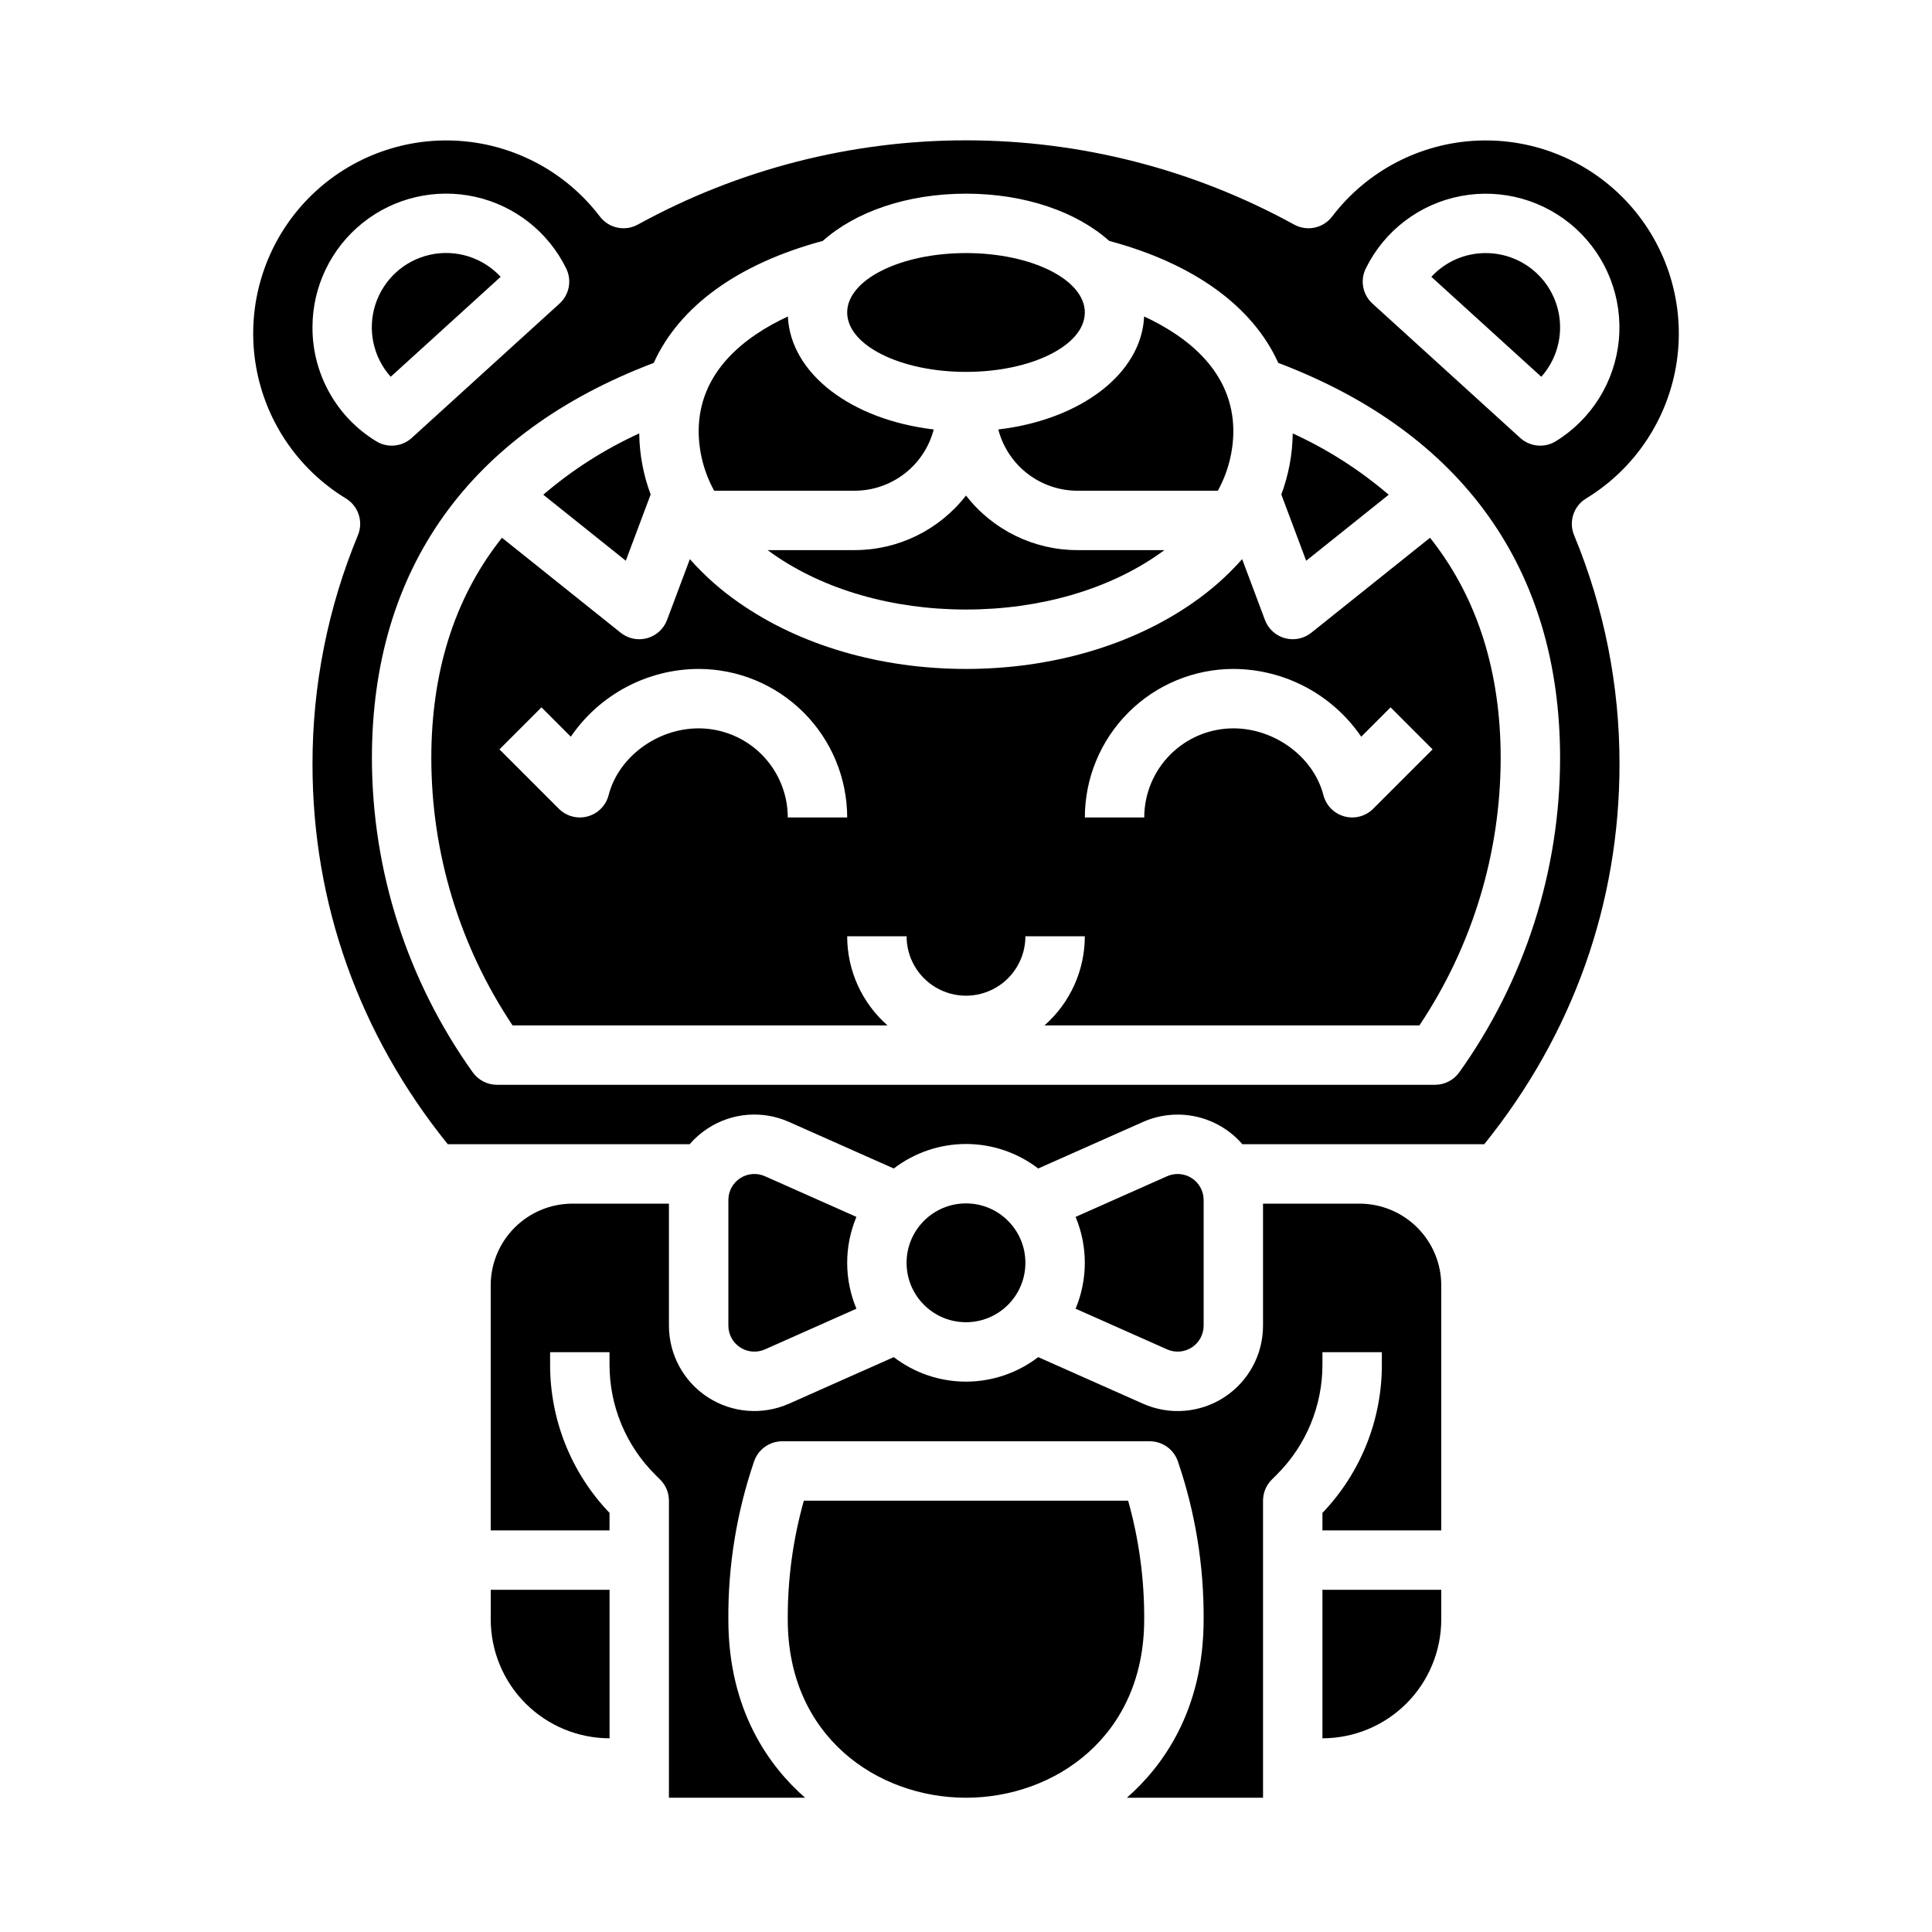
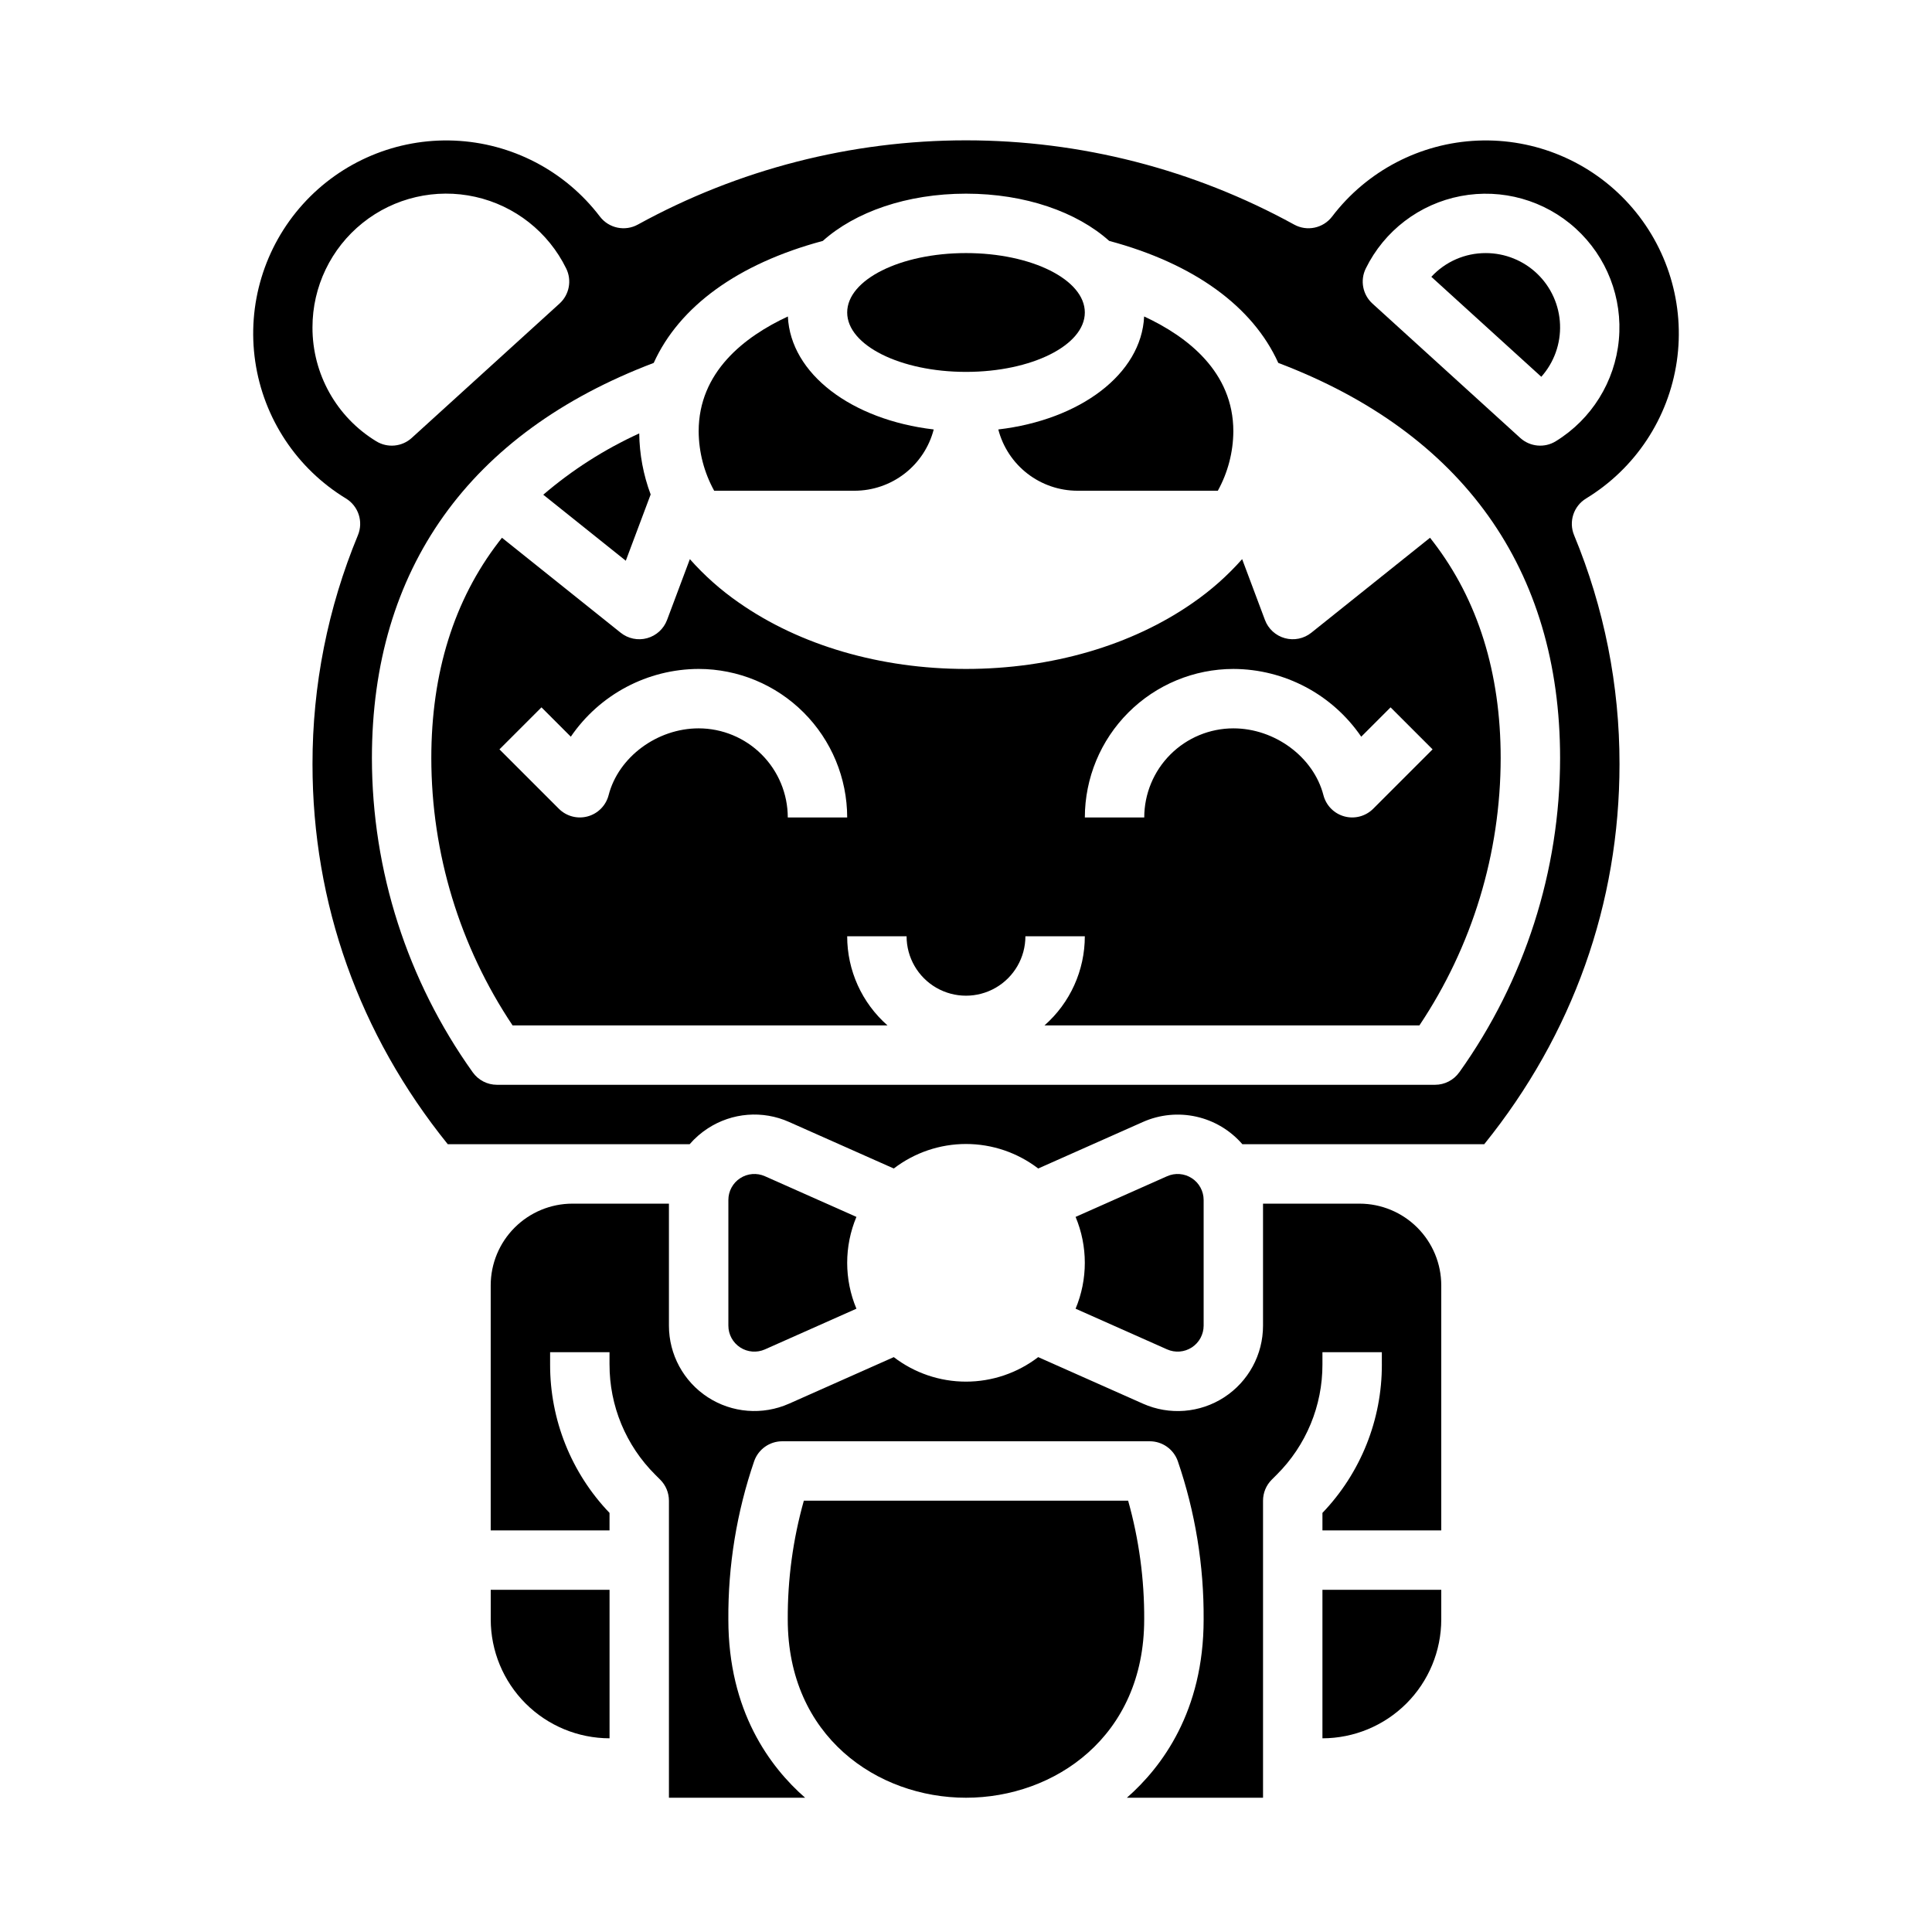
<svg xmlns="http://www.w3.org/2000/svg" fill="#000000" width="800px" height="800px" version="1.1" viewBox="144 144 512 512">
  <g>
    <path d="m431.49 226.81c0 8.695-14.098 15.746-31.488 15.746s-31.488-7.051-31.488-15.746 14.098-15.742 31.488-15.742 31.488 7.047 31.488 15.742" />
-     <path d="m512.02 275.11c-7.676-6.578-16.238-12.047-25.434-16.246-0.066 5.527-1.086 11.004-3.023 16.18l6.586 17.562z" />
-     <path d="m400 275.32c-7.078 9.125-17.973 14.469-29.523 14.465h-23.055c0.469 0.348 0.941 0.688 1.426 1.027 13.562 9.492 31.723 14.719 51.152 14.719 19.426 0 37.59-5.227 51.148-14.715 0.484-0.34 0.957-0.68 1.426-1.027l-23.055-0.004c-11.547 0.004-22.445-5.34-29.52-14.465z" />
    <path d="m429.52 274.05h37.219c2.66-4.824 4.074-10.234 4.109-15.746 0-15.727-12.129-25.094-23.641-30.438-0.715 15.219-16.887 27.387-38.648 29.945 1.207 4.644 3.918 8.758 7.711 11.695s8.453 4.535 13.25 4.543z" />
-     <path d="m415.74 478.66c0 8.695-7.047 15.742-15.742 15.742s-15.746-7.047-15.746-15.742 7.051-15.746 15.746-15.746 15.742 7.051 15.742 15.746" />
    <path d="m494.46 604.67c8.352-0.012 16.355-3.332 22.258-9.234s9.223-13.906 9.23-22.254v-7.871h-31.488z" />
    <path d="m453.29 501.6c2.133 0.949 4.598 0.75 6.551-0.52 1.957-1.27 3.137-3.445 3.137-5.777v-33.293c0-2.332-1.18-4.508-3.137-5.777-1.953-1.273-4.418-1.469-6.551-0.52l-24.246 10.777c3.258 7.781 3.258 16.547 0 24.328z" />
-     <path d="m276.68 217.36c-4.75-5.133-11.867-7.363-18.695-5.856-6.832 1.508-12.348 6.523-14.5 13.18-2.148 6.656-0.605 13.953 4.055 19.168z" />
    <path d="m370.48 274.05c4.801-0.008 9.461-1.605 13.254-4.543s6.508-7.051 7.711-11.695c-21.766-2.555-37.938-14.727-38.652-29.941-11.508 5.344-23.641 14.707-23.641 30.434 0.035 5.512 1.449 10.922 4.109 15.746z" />
    <path d="m537.76 211.07c-5.481-0.023-10.723 2.262-14.441 6.289l29.141 26.492c3.383-3.801 5.164-8.766 4.965-13.852-0.195-5.082-2.352-9.895-6.019-13.426-3.664-3.527-8.555-5.5-13.645-5.504z" />
    <path d="m504.3 462.98h-25.586v32.328c0.008 7.664-3.863 14.812-10.293 18.988-6.426 4.176-14.531 4.812-21.531 1.691l-27.762-12.34v0.004c-5.488 4.211-12.215 6.496-19.137 6.496-6.918 0-13.645-2.285-19.133-6.496l-27.762 12.34v-0.004c-7 3.113-15.102 2.469-21.523-1.703-6.426-4.176-10.301-11.316-10.301-18.977v-32.328h-25.582c-5.742 0.004-11.242 2.289-15.301 6.348-4.059 4.055-6.344 9.559-6.348 15.297v64.945h31.488v-4.633c-10.145-10.59-15.785-24.699-15.746-39.363v-3.234h15.742v3.238l0.004-0.004c-0.031 10.969 4.328 21.492 12.102 29.227l1.332 1.332h0.004c1.477 1.477 2.305 3.477 2.305 5.566v78.719h36.086c-9.312-8.156-20.34-22.945-20.34-47.23-0.102-14.289 2.219-28.488 6.856-42.004 1.117-3.133 4.082-5.227 7.41-5.231h97.418c3.328 0 6.297 2.098 7.414 5.231 4.637 13.516 6.953 27.715 6.856 42.004 0 24.285-11.031 39.074-20.34 47.23h36.082v-78.719c0-2.09 0.828-4.09 2.305-5.566l1.336-1.336c7.773-7.734 12.133-18.258 12.102-29.223v-3.234h15.742v3.238l0.004-0.004c0.039 14.664-5.606 28.77-15.746 39.359v4.637h31.488v-64.945c-0.004-5.738-2.289-11.238-6.348-15.297-4.059-4.059-9.559-6.344-15.297-6.348z" />
    <path d="m564.33 276.1c13.016-7.918 21.824-21.227 24.035-36.301 2.207-15.07-2.418-30.344-12.613-41.664-10.199-11.32-24.906-17.504-40.129-16.875-15.223 0.629-29.371 8.008-38.602 20.129-2.367 3.109-6.664 4.012-10.082 2.113-26.641-14.637-56.547-22.312-86.941-22.312-30.398 0-60.301 7.676-86.941 22.312-3.418 1.895-7.711 0.996-10.078-2.113-9.23-12.121-23.379-19.5-38.602-20.129-15.219-0.629-29.93 5.555-40.129 16.875-10.195 11.32-14.82 26.594-12.609 41.664 2.207 15.074 11.02 28.383 24.035 36.301 3.312 2.016 4.66 6.144 3.18 9.73-7.973 19.234-12.062 39.852-12.039 60.672 0 36.906 12.383 71.656 35.852 100.73h64.094c1.402-1.621 3.023-3.035 4.82-4.199 6.422-4.188 14.527-4.832 21.523-1.703l27.762 12.34v-0.004c5.488-4.211 12.215-6.496 19.133-6.496 6.922 0 13.648 2.285 19.137 6.496l27.762-12.336c4.445-1.973 9.402-2.461 14.148-1.398 4.742 1.062 9.02 3.621 12.195 7.301h64.094c23.469-29.07 35.852-63.816 35.852-100.73 0.027-20.82-4.066-41.438-12.035-60.672-1.484-3.582-0.133-7.715 3.18-9.73zm-337.52-45.352c-0.004-10.754 4.879-20.93 13.273-27.656 8.391-6.727 19.387-9.273 29.883-6.926 10.496 2.344 19.355 9.332 24.086 18.992 1.543 3.148 0.82 6.938-1.773 9.293l-39.164 35.605h0.004c-2.598 2.359-6.438 2.719-9.422 0.879-10.523-6.414-16.926-17.863-16.887-30.188zm303.92 197.41c-1.473 2.082-3.871 3.324-6.426 3.324h-248.61c-2.555 0-4.949-1.242-6.426-3.324-17.352-24.301-26.688-53.41-26.707-83.27 0-50.008 25.816-86.188 74.68-104.71 6.766-14.934 22.273-26.289 44.812-32.332 8.535-7.652 22.23-12.523 37.949-12.523 15.715 0 29.41 4.871 37.949 12.52 22.535 6.043 38.047 17.398 44.809 32.332 48.867 18.531 74.68 54.711 74.68 104.72-0.02 29.859-9.355 58.969-26.707 83.27zm25.57-167.22v-0.004c-2.984 1.84-6.824 1.48-9.422-0.879l-39.164-35.605c-2.594-2.359-3.316-6.148-1.77-9.293 4.906-10 14.227-17.109 25.164-19.195 10.941-2.086 22.227 1.094 30.465 8.586 8.242 7.492 12.48 18.422 11.441 29.508-1.035 11.09-7.227 21.047-16.715 26.879z" />
    <path d="m346.71 455.71c-2.129-0.945-4.598-0.75-6.551 0.523-1.957 1.27-3.137 3.445-3.133 5.777v33.297-0.004c-0.004 2.332 1.176 4.508 3.133 5.781 1.953 1.27 4.422 1.465 6.551 0.52l24.25-10.785c-3.262-7.781-3.262-16.547 0-24.328z" />
    <path d="m274.05 573.18c0.008 8.348 3.328 16.352 9.23 22.254 5.906 5.902 13.91 9.223 22.258 9.234v-39.359h-31.488z" />
    <path d="m316.43 275.04c-1.938-5.176-2.961-10.652-3.027-16.18-9.195 4.199-17.758 9.664-25.434 16.246l21.871 17.496z" />
    <path d="m442.97 541.7h-85.945c-2.883 10.246-4.316 20.844-4.262 31.488 0 31.008 23.762 47.23 47.23 47.23 23.473 0 47.23-16.223 47.23-47.23h0.004c0.055-10.645-1.379-21.242-4.258-31.488z" />
    <path d="m522.97 286.51-31.457 25.168c-1.969 1.578-4.578 2.113-7.008 1.445-2.434-0.672-4.398-2.465-5.281-4.828l-6.043-16.117h-0.004c-3.852 4.352-8.215 8.227-12.996 11.535-16.184 11.324-37.551 17.562-60.18 17.562-22.633 0-44-6.238-60.176-17.562h-0.004c-4.781-3.309-9.145-7.184-13-11.535l-6.043 16.117c-0.887 2.363-2.852 4.16-5.281 4.828-2.434 0.672-5.039 0.133-7.012-1.445l-31.457-25.168c-0.293 0.367-0.582 0.738-0.867 1.109-11.852 15.43-17.859 34.699-17.859 57.273 0.02 25.227 7.512 49.879 21.535 70.848h99.355c-6.793-5.969-10.684-14.574-10.68-23.617h15.742c0 5.625 3 10.824 7.871 13.637s10.875 2.812 15.746 0 7.871-8.012 7.871-13.637h15.746c0 9.043-3.891 17.648-10.684 23.617h99.355c14.023-20.969 21.52-45.621 21.535-70.848 0-22.574-6.008-41.844-17.859-57.27-0.285-0.375-0.574-0.746-0.867-1.113zm-170.2 74.125c-0.008-6.258-2.496-12.262-6.926-16.688-4.426-4.43-10.43-6.918-16.691-6.926-11.008 0-21.266 7.609-23.863 17.707v-0.004c-0.703 2.738-2.82 4.887-5.547 5.629-2.723 0.746-5.641-0.027-7.637-2.023l-15.742-15.742 11.133-11.133 7.777 7.777c7.644-11.199 20.32-17.918 33.879-17.957 10.438 0.012 20.441 4.164 27.82 11.543 7.379 7.379 11.531 17.383 11.543 27.816zm155.14-2.305c-2 1.996-4.914 2.769-7.641 2.023-2.723-0.742-4.84-2.891-5.547-5.629-2.602-10.094-12.859-17.703-23.867-17.703-6.262 0.008-12.266 2.496-16.691 6.926-4.43 4.426-6.918 10.43-6.926 16.688h-15.742c0.012-10.434 4.16-20.438 11.539-27.816 7.379-7.379 17.383-11.531 27.82-11.543 13.562 0.039 26.238 6.754 33.887 17.957l7.777-7.777 11.133 11.133z" />
  </g>
</svg>